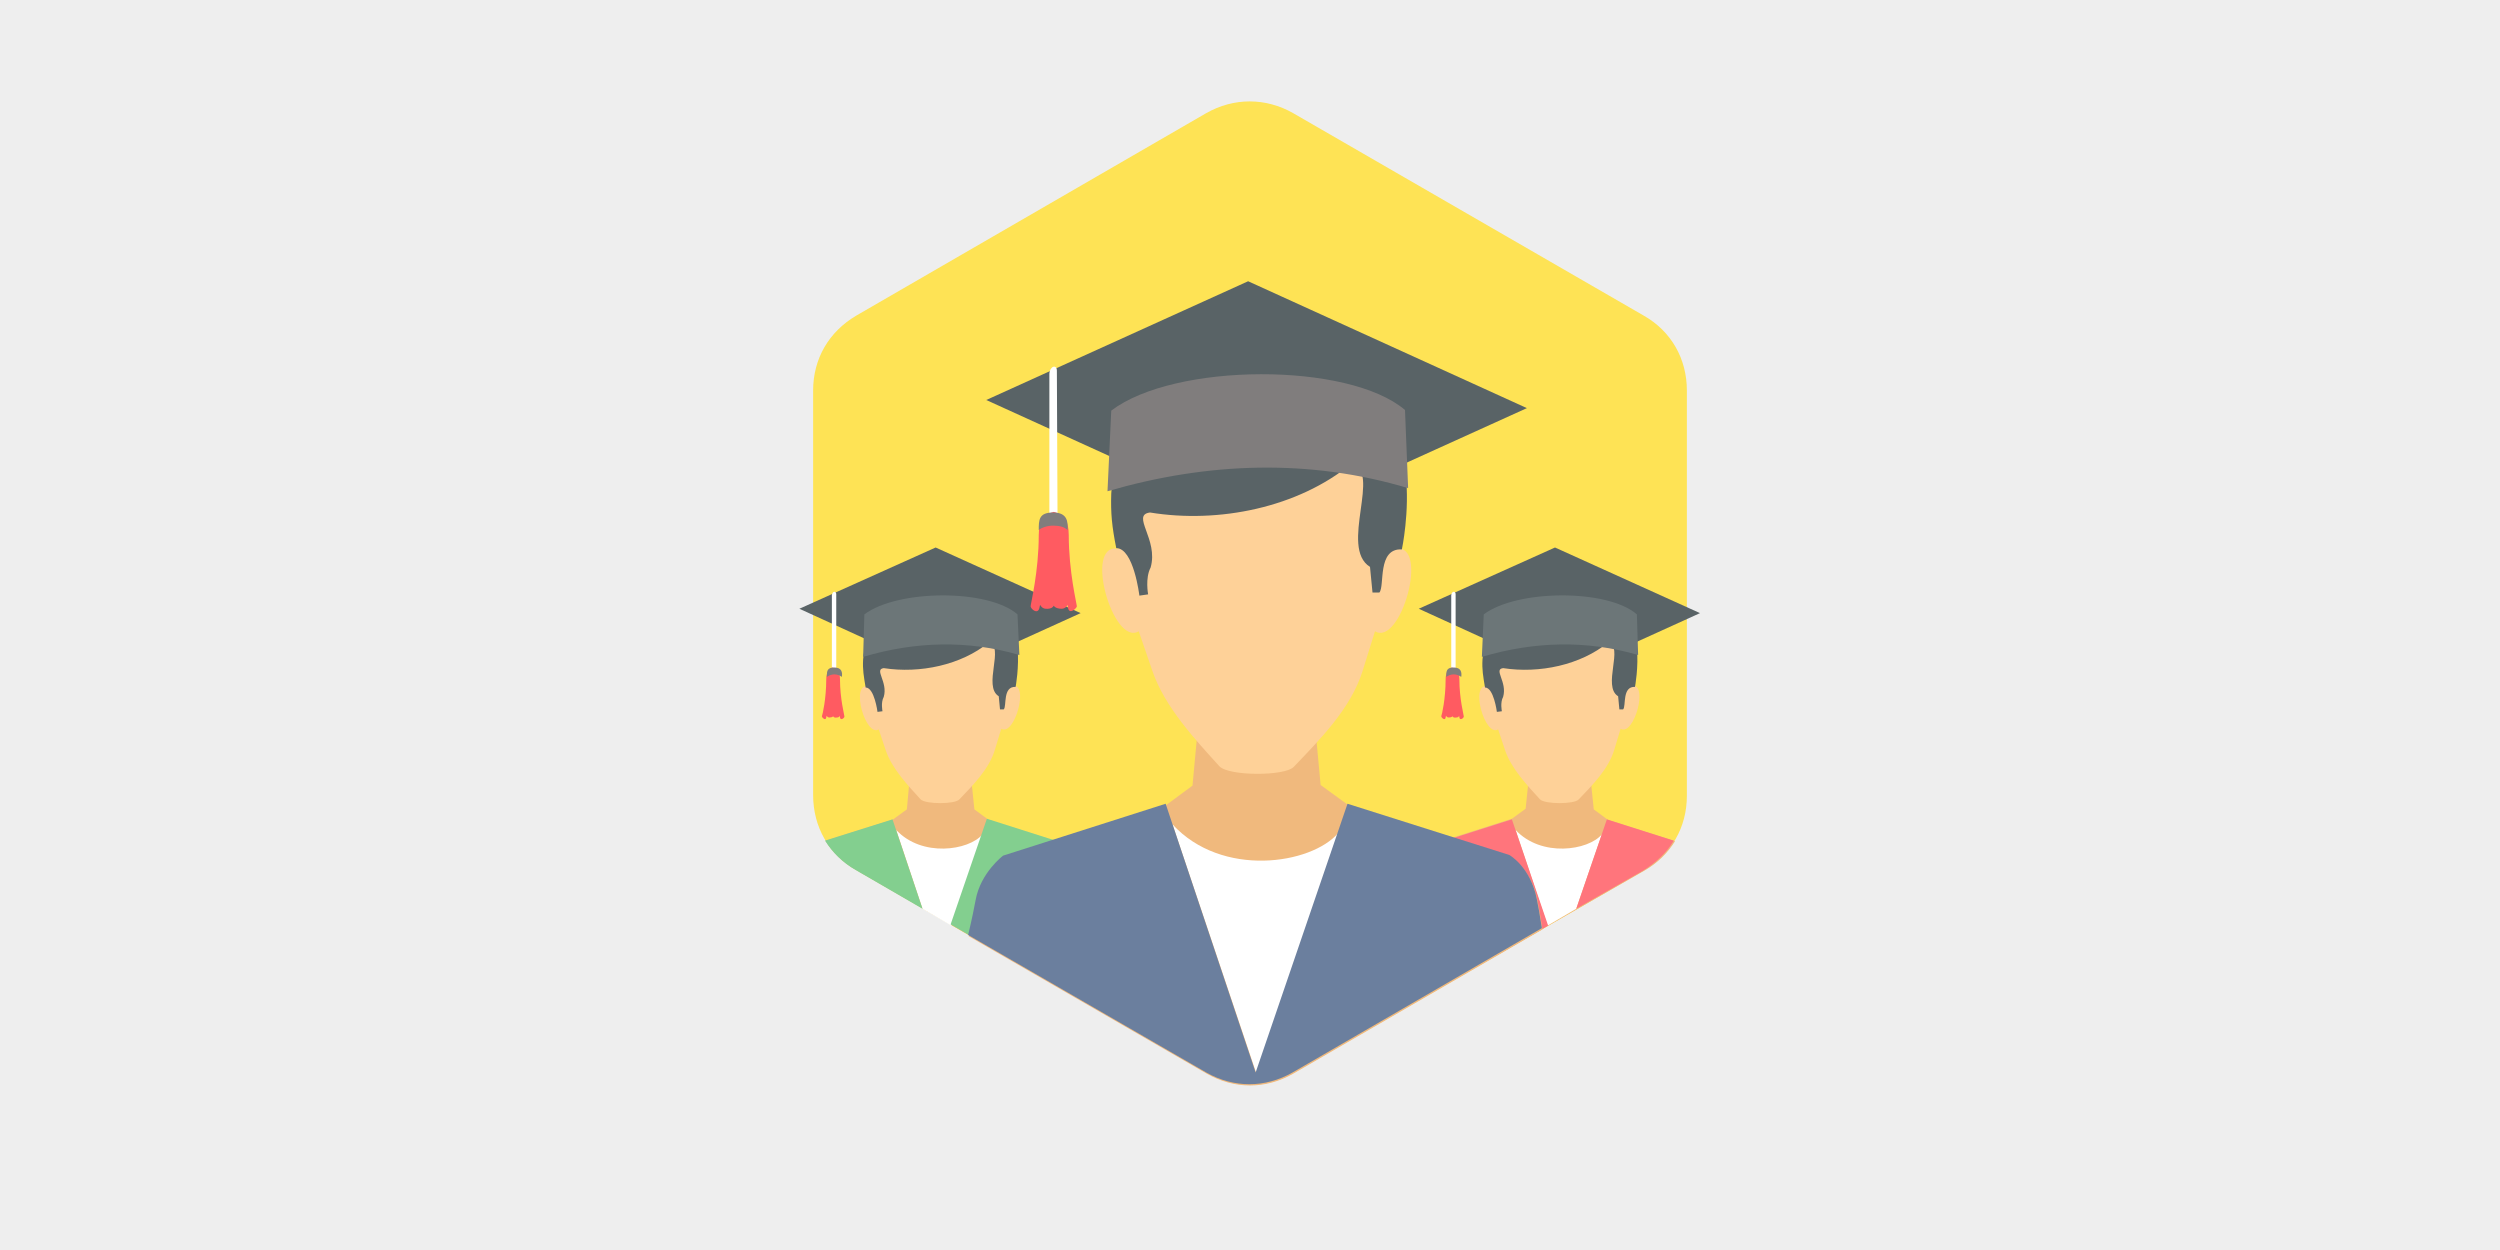
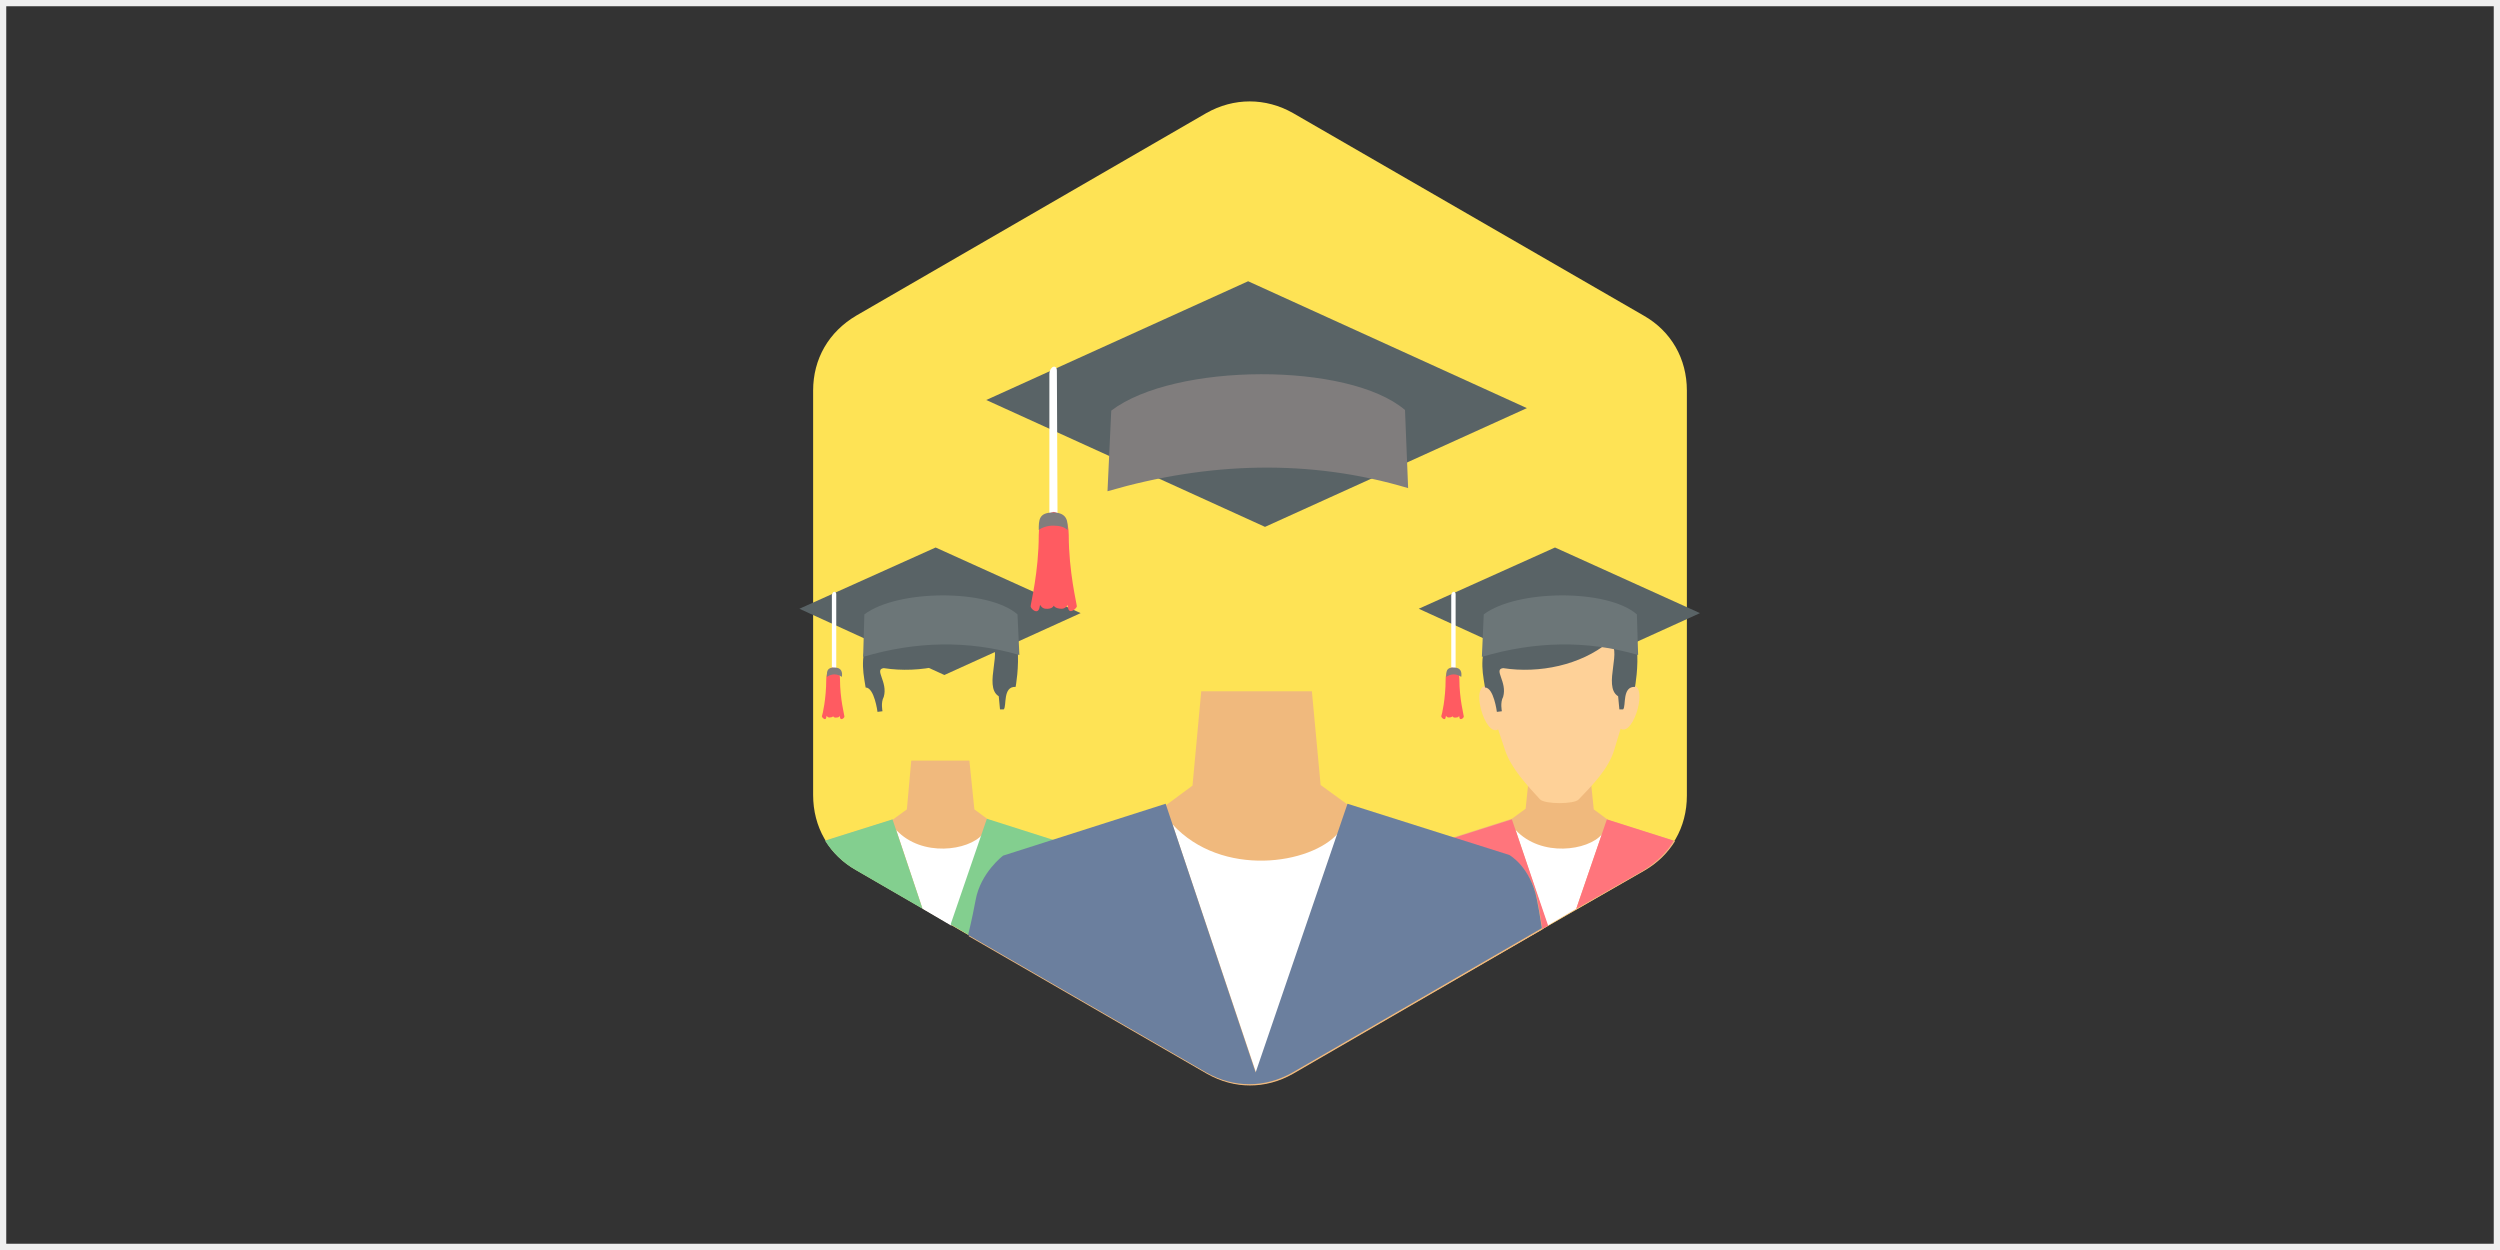
<svg xmlns="http://www.w3.org/2000/svg" version="1.1" id="Layer_1" x="0px" y="0px" viewBox="0 0 400 200" style="enable-background:new 0 0 400 200;" xml:space="preserve">
  <rect x="0" y="0" width="400" height="200" fill="#333333" stroke="none" />
  <style type="text/css">
	.st0{fill:#EEEEEE;}
	.st1{display:none;}
	.st2{display:inline;}
	.st3{fill-rule:evenodd;clip-rule:evenodd;fill:#FEE355;}
	.st4{fill-rule:evenodd;clip-rule:evenodd;fill:#EDB31F;}
	.st5{fill-rule:evenodd;clip-rule:evenodd;fill:#FFC42E;}
	.st6{fill-rule:evenodd;clip-rule:evenodd;fill:#D6A11A;}
	.st7{fill-rule:evenodd;clip-rule:evenodd;fill:#D5D9DF;}
	.st8{fill-rule:evenodd;clip-rule:evenodd;fill:#ECF0F1;}
	.st9{fill-rule:evenodd;clip-rule:evenodd;fill:#475563;}
	.st10{fill-rule:evenodd;clip-rule:evenodd;fill:#C8CDD4;}
	.st11{fill-rule:evenodd;clip-rule:evenodd;fill:#ADB3C2;}
	.st12{fill-rule:evenodd;clip-rule:evenodd;fill:#404D59;}
	.st13{fill-rule:evenodd;clip-rule:evenodd;fill:#C3C8D3;}
	.st14{fill-rule:evenodd;clip-rule:evenodd;fill:#596366;}
	.st15{fill-rule:evenodd;clip-rule:evenodd;fill:#F0B97D;}
	.st16{fill-rule:evenodd;clip-rule:evenodd;fill:#FFFFFF;}
	.st17{fill-rule:evenodd;clip-rule:evenodd;fill:#FED198;}
	.st18{fill-rule:evenodd;clip-rule:evenodd;fill:#FF757C;}
	.st19{fill-rule:evenodd;clip-rule:evenodd;fill:#6C7678;}
	.st20{fill-rule:evenodd;clip-rule:evenodd;fill:#FF5B61;}
	.st21{fill-rule:evenodd;clip-rule:evenodd;fill:#807D7D;}
	.st22{fill-rule:evenodd;clip-rule:evenodd;fill:#83CF8F;}
	.st23{fill-rule:evenodd;clip-rule:evenodd;fill:#6B7F9E;}
</style>
  <g>
-     <rect x="0.5" y="0.5" class="st0" width="399" height="199" />
    <path class="st0" d="M399,1v198H1V1H399 M400,0H0v200h400V0L400,0z" />
  </g>
  <g id="Layer_x0020_1" class="st1">
    <g id="_545732104" class="st2">
      <path class="st3" d="M207.1,18.3l56,32.3c4.4,2.5,6.9,6.9,6.9,12v64.7c0,5.1-2.5,9.4-6.9,12l-56,32.3c-4.4,2.5-9.4,2.5-13.8,0    l-56-32.3c-4.4-2.5-6.9-6.9-6.9-12V62.7c0-5.1,2.5-9.4,6.9-12l56-32.3C197.6,15.8,202.7,15.8,207.1,18.3z" />
      <path class="st4" d="M130.3,121.8H270v5.5c0,5.1-2.5,9.4-6.9,12l-26.2,15.1h-73.5l-26.2-15.1c-4.4-2.5-6.9-6.9-6.9-12V121.8z" />
      <path class="st5" d="M236.9,154.4h-73.5l29.8,17.2c4.4,2.5,9.4,2.5,13.8,0L236.9,154.4z" />
      <ellipse class="st6" cx="199.9" cy="140.2" rx="48.6" ry="3.6" />
      <g>
        <path class="st7" d="M149.3,54.1H251c2.8,0,5.1,2.3,5.1,5.1V121c0,2.8-2.3,5.1-5.1,5.1H149.3c-2.8,0-5.1-2.3-5.1-5.1V59.3     C144.2,56.4,146.5,54.1,149.3,54.1z" />
        <path class="st8" d="M254.2,55.3h-108c0.9-0.7,2-1.1,3.2-1.1H251C252.2,54.1,253.3,54.5,254.2,55.3z" />
        <polygon class="st9" points="148.7,58.6 251.6,58.6 251.6,116.2 148.7,116.2    " />
        <path class="st10" d="M189.8,126.1h20.6v5.7c0.3,4.2,2.4,6.1,4.4,6.9h-29.5c2-0.8,4.1-2.7,4.4-6.9V126.1z" />
        <path class="st11" d="M189.8,126.1h20.6v5.7c0,0.3,0,0.5,0.1,0.7C201.2,132.9,191.7,128.5,189.8,126.1z" />
        <path class="st7" d="M181.6,138.1h37c0.8,0,1.4,0.6,1.4,1.4v1.4h-39.9v-1.4C180.2,138.8,180.9,138.1,181.6,138.1z" />
        <path class="st8" d="M181.6,138.1h37c0.4,0,0.8,0.2,1.1,0.5h-39.2C180.8,138.3,181.2,138.1,181.6,138.1z" />
        <path class="st11" d="M200.1,119c1.2,0,2.1,1,2.1,2.1c0,1.2-1,2.1-2.1,2.1c-1.2,0-2.1-1-2.1-2.1C198,119.9,199,119,200.1,119z" />
-         <polygon class="st12" points="148.7,58.6 251.6,58.6 251.6,60.1 148.7,60.1    " />
        <polygon class="st8" points="148.7,115.7 251.6,115.7 251.6,116.7 148.7,116.7    " />
      </g>
      <path class="st8" d="M234.7,137.2c4.9,0,8.9,2.9,8.9,6.5c0,0.2,0,0.4,0,0.6h-17.7c0-0.2,0-0.4,0-0.6    C225.8,140.1,229.8,137.2,234.7,137.2z" />
      <path class="st7" d="M243.5,142.8c0.1,0.3,0.1,0.6,0.1,1c0,0.2,0,0.4,0,0.6h-17.1c0-0.1,0-0.2,0-0.3c0-3.5,3.9-6.3,8.6-6.3    C239.2,137.8,242.7,139.9,243.5,142.8z" />
      <ellipse class="st6" cx="236.8" cy="146.7" rx="10.9" ry="1.8" />
      <path class="st13" d="M234.5,137.8c0.2,0,0.4,0,0.6,0c0.4,0,0.7,0,1.1,0v0.1v0.4c0,1.4-1.7,1.4-1.7,0L234.5,137.8    C234.5,137.8,234.5,137.8,234.5,137.8z" />
      <path class="st11" d="M225.8,144.3h8.9h8.9l-0.8,1.9c-0.3,0.7-0.6,1.3-1.3,1.3h-6.8h-6.8c-0.7,0-1-0.7-1.3-1.3L225.8,144.3z" />
      <path class="st11" d="M235.8,137.7v0.4c0,1.4-1.7,1.4-1.7,0v-0.4C234.1,136.3,235.8,136.3,235.8,137.7z" />
    </g>
  </g>
  <g id="Layer_x0020_1_1_">
    <g id="_608584112">
      <path class="st3" d="M206.9,18.1l56.1,32.4c4.4,2.5,6.9,6.9,6.9,12v64.8c0,5.1-2.5,9.4-6.9,12l-56.1,32.4c-4.4,2.5-9.4,2.5-13.8,0    L137,139.2c-4.4-2.5-6.9-6.9-6.9-12V62.5c0-5.1,2.5-9.4,6.9-12L193,18.1C197.4,15.6,202.5,15.6,206.9,18.1z" />
      <polygon class="st14" points="227,97.4 250.2,108 272,98.1 248.8,87.6   " />
      <path class="st15" d="M244.9,121.7c3.1,0,6.2,0,9.3,0l0.8,7.8l2.3,1.7l10.7,3.4c-1.2,1.9-2.8,3.5-4.9,4.7L225.2,161    c0.4-10.2,0.8-21,0.9-22c0.3-1.8,2.3-3.7,2.3-3.7l13.5-4.3l2.2-1.6L244.9,121.7L244.9,121.7z" />
      <path class="st16" d="M256.3,133.5c-2.2,2.6-9.7,3.7-13.8-0.7l5.1,15.3l4.6-2.7L256.3,133.5L256.3,133.5z" />
      <path class="st17" d="M238,109.8c-2.9-0.5-0.4,8.2,1.7,6.9l1.1,3.3c1,3,3.6,5.7,5.6,7.9c0.8,0.8,5.5,0.8,6.2,0    c2.2-2.3,4.8-4.9,5.7-8l1-3.3c2.1,1.3,4.6-7.4,1.7-6.9c0.2-6.7-4.5-13.3-11.5-13.3C242.5,96.6,237.8,103.1,238,109.8L238,109.8z" />
      <path class="st18" d="M241.9,131.1l-13.5,4.3c0,0-1.9,1.9-2.3,3.7c-0.2,1.1-0.6,12.2-1,22l22.6-13L241.9,131.1L241.9,131.1z     M267.8,134.5l-10.7-3.4l-4.9,14.3l10.7-6.1C265,138,266.7,136.4,267.8,134.5z" />
      <path class="st14" d="M257.8,97.9c0.8-0.1,3.8,2.6,4.1,5.7c0.3,3.1-0.3,6.3-0.3,6.3c-2.1-0.1-1.4,3.1-1.9,3.6h-0.6l-0.2-2.1    c-2.6-1.6,1-8-1.6-8.6c-4.4,3.6-11,5-16.8,4.1c-1.6,0.2,0.7,2.2,0,4.6c-0.5,0.9-0.2,2.3-0.2,2.3l-0.8,0.1c0,0-0.5-3.9-1.9-3.9    c-0.3-1.8-0.5-2.9-0.4-4.5C237.8,97,248.9,92.3,257.8,97.9L257.8,97.9z" />
      <path class="st19" d="M237.4,98.3c5.3-4,19.8-4.1,24.5,0l0.2,6.5c-8.2-2.4-16.6-2.2-25,0.3L237.4,98.3z" />
      <path class="st16" d="M232.9,95l0,11.6v0.3h-0.7v-0.3V95.2C232.3,94.6,232.8,94.5,232.9,95z" />
      <path class="st20" d="M231.3,108.7c0,3.1-0.6,5.7-0.7,5.9c0,0.2,0.6,0.8,0.7,0.2c0.1-0.6,0,0,0.5,0c0.5,0,0.6-0.2,0.6-0.2    s0.1,0.3,0.6,0.2c0.6,0,0.4-0.6,0.5,0c0.1,0.6,0.8,0,0.7-0.2c0-0.2-0.7-2.8-0.7-5.9c0-1.2-0.5-1.7-1.2-1.9    C231.8,107,231.3,107.5,231.3,108.7z" />
      <path class="st21" d="M232.6,106.8c1.2,0,1.3,0.8,1.2,1.5c-0.3-0.2-0.7-0.4-1.2-0.4c-0.5,0-0.9,0.2-1.2,0.4    C231.4,107.4,231.4,106.8,232.6,106.8z" />
      <polygon class="st14" points="127.9,97.4 151.1,108 172.9,98.1 149.7,87.6   " />
      <path class="st15" d="M145.8,121.7c3.1,0,6.2,0,9.3,0l0.8,7.8l2.3,1.7l13.5,4.3c0,0,1.8,1,2.3,3.7c0.2,0.8,0.4,11.7,0.7,21.8    L137,139.2c-2.1-1.2-3.8-2.8-4.9-4.7l10.8-3.4l2.2-1.6L145.8,121.7z" />
      <path class="st16" d="M157.2,133.5c-2.2,2.6-9.7,3.7-13.8-0.7l4.2,12.6l4.6,2.7L157.2,133.5L157.2,133.5z" />
-       <path class="st17" d="M138.9,109.8c-2.9-0.5-0.4,8.2,1.7,6.9l1.1,3.3c1,3,3.6,5.7,5.6,7.9c0.8,0.8,5.5,0.8,6.2,0    c2.2-2.3,4.8-4.9,5.7-8l1-3.3c2.1,1.3,4.6-7.4,1.7-6.9c0.2-6.7-4.5-13.3-11.5-13.3C143.4,96.6,138.7,103.1,138.9,109.8    L138.9,109.8z" />
      <path class="st22" d="M142.8,131.1l-10.8,3.4c1.2,1.9,2.8,3.5,4.9,4.7l10.7,6.2L142.8,131.1L142.8,131.1z M174.5,160.9    c-0.3-9.8-0.6-21-0.8-21.9c-0.5-2.7-2.3-3.7-2.3-3.7l-13.5-4.3l-5.8,16.9L174.5,160.9z" />
      <path class="st14" d="M158.7,97.9c0.8-0.1,3.8,2.6,4.1,5.7c0.3,3.1-0.3,6.3-0.3,6.3c-2.1-0.1-1.4,3.1-1.9,3.6H160l-0.2-2.1    c-2.6-1.6,1-8-1.6-8.6c-4.4,3.6-11,5-16.8,4.1c-1.6,0.2,0.7,2.2,0,4.6c-0.5,0.9-0.2,2.3-0.2,2.3l-0.8,0.1c0,0-0.5-3.9-1.9-3.9    c-0.3-1.8-0.5-2.9-0.4-4.5C138.7,97,149.8,92.3,158.7,97.9L158.7,97.9z" />
      <path class="st19" d="M138.3,98.3c5.3-4,19.8-4.1,24.5,0l0.3,6.5c-8.2-2.4-16.6-2.2-25,0.3L138.3,98.3L138.3,98.3z" />
      <path class="st16" d="M133.8,95l0,11.6v0.3h-0.7v-0.3V95.2C133.2,94.6,133.7,94.5,133.8,95z" />
      <path class="st20" d="M132.2,108.7c0,3.1-0.6,5.7-0.7,5.9c0,0.2,0.6,0.8,0.7,0.2c0.1-0.6,0,0,0.5,0c0.5,0,0.6-0.2,0.6-0.2    s0.1,0.3,0.6,0.2c0.6,0,0.4-0.6,0.5,0c0.1,0.6,0.8,0,0.7-0.2c0-0.2-0.7-2.8-0.7-5.9c0-1.2-0.5-1.7-1.2-1.9    C132.7,107,132.2,107.5,132.2,108.7z" />
      <path class="st21" d="M133.5,106.8c1.2,0,1.3,0.8,1.2,1.5c-0.3-0.2-0.7-0.4-1.2-0.4c-0.5,0-0.9,0.2-1.2,0.4    C132.3,107.4,132.3,106.8,133.5,106.8z" />
      <g>
        <polygon class="st14" points="157.8,64 202.4,84.3 244.3,65.3 199.7,45    " />
        <path class="st15" d="M192.2,110.6c5.9,0,11.8,0,17.7,0l1.4,15l4.4,3.2l25.9,8.2c0,0,3.4,1.9,4.4,7.1c0.2,1,0.5,2.6,0.8,4.6     l-39.9,23.1c-4.4,2.5-9.4,2.5-13.8,0l-38.1-22c0.6-2.5,1-4.6,1.2-5.6c0.8-4.4,4.4-7.1,4.4-7.1l26-8.3l4.2-3.1L192.2,110.6     L192.2,110.6z" />
        <path class="st16" d="M214.1,133.3c-4.3,5-18.6,7.2-26.5-1.4l13.4,39.8L214.1,133.3L214.1,133.3z" />
-         <path class="st17" d="M178.9,87.8c-5.6-1-0.8,15.7,3.3,13.2l2.2,6.4c2,5.8,6.9,11,10.7,15.2c1.5,1.6,10.5,1.6,11.9,0.1     c4.2-4.4,9.1-9.3,11-15.3l2-6.4c4.1,2.5,8.8-14.1,3.3-13.2c0.4-12.9-8.8-25.5-22.2-25.6C187.6,62.4,178.5,74.9,178.9,87.8     L178.9,87.8z" />
        <path class="st23" d="M186.5,128.6l-26,8.3c0,0-3.6,2.7-4.4,7.1c-0.2,1.1-0.6,3.1-1.2,5.6l38.1,22c4.4,2.5,9.4,2.5,13.8,0     l39.9-23.1c-0.3-2-0.6-3.6-0.8-4.6c-1-5.2-4.4-7.1-4.4-7.1l-25.9-8.2l-14.7,43L186.5,128.6L186.5,128.6z" />
-         <path class="st14" d="M217,64.8c1.6-0.2,7.2,5,7.9,11s-0.6,12.1-0.6,12.1c-4-0.2-2.7,5.9-3.6,6.9l-1.1,0l-0.4-4.1     c-5-3.1,2-15.5-3-16.5c-8.5,7-21.2,9.6-32.2,7.8c-3.1,0.4,1.4,4.3,0.1,8.8c-0.9,1.7-0.4,4.3-0.4,4.3l-1.4,0.2     c0,0-0.9-7.6-3.7-7.6c-0.7-3.5-0.9-5.6-0.8-8.7C178.7,63.2,200.1,54.2,217,64.8L217,64.8z" />
        <path class="st21" d="M177.8,65.7c10.1-7.7,38-7.8,47-0.1l0.5,12.5c-15.7-4.7-32-4.2-48.1,0.5L177.8,65.7z" />
        <path class="st16" d="M169.1,59.3l0.1,22.3v0.7h-1.3v-0.7V59.8C168,58.5,169.1,58.3,169.1,59.3L169.1,59.3z" />
        <path class="st20" d="M166.2,85.6c0,5.9-1.3,11-1.3,11.4s1.1,1.4,1.4,0.3c0.2-1.1,0,0,1,0.1c1.1,0.1,1.3-0.5,1.3-0.5     s0.2,0.5,1.3,0.5c1.1-0.1,0.8-1.2,1-0.1s1.4,0,1.4-0.3s-1.3-5.5-1.3-11.4c0-2.3-0.9-3.3-2.4-3.7     C167.1,82.3,166.2,83.3,166.2,85.6L166.2,85.6z" />
        <path class="st21" d="M168.5,82c2.3,0,2.4,1.5,2.3,2.8c-0.5-0.5-1.3-0.7-2.3-0.7c-0.9,0-1.8,0.3-2.3,0.7     C166.2,83.2,166.2,82,168.5,82z" />
      </g>
    </g>
  </g>
</svg>